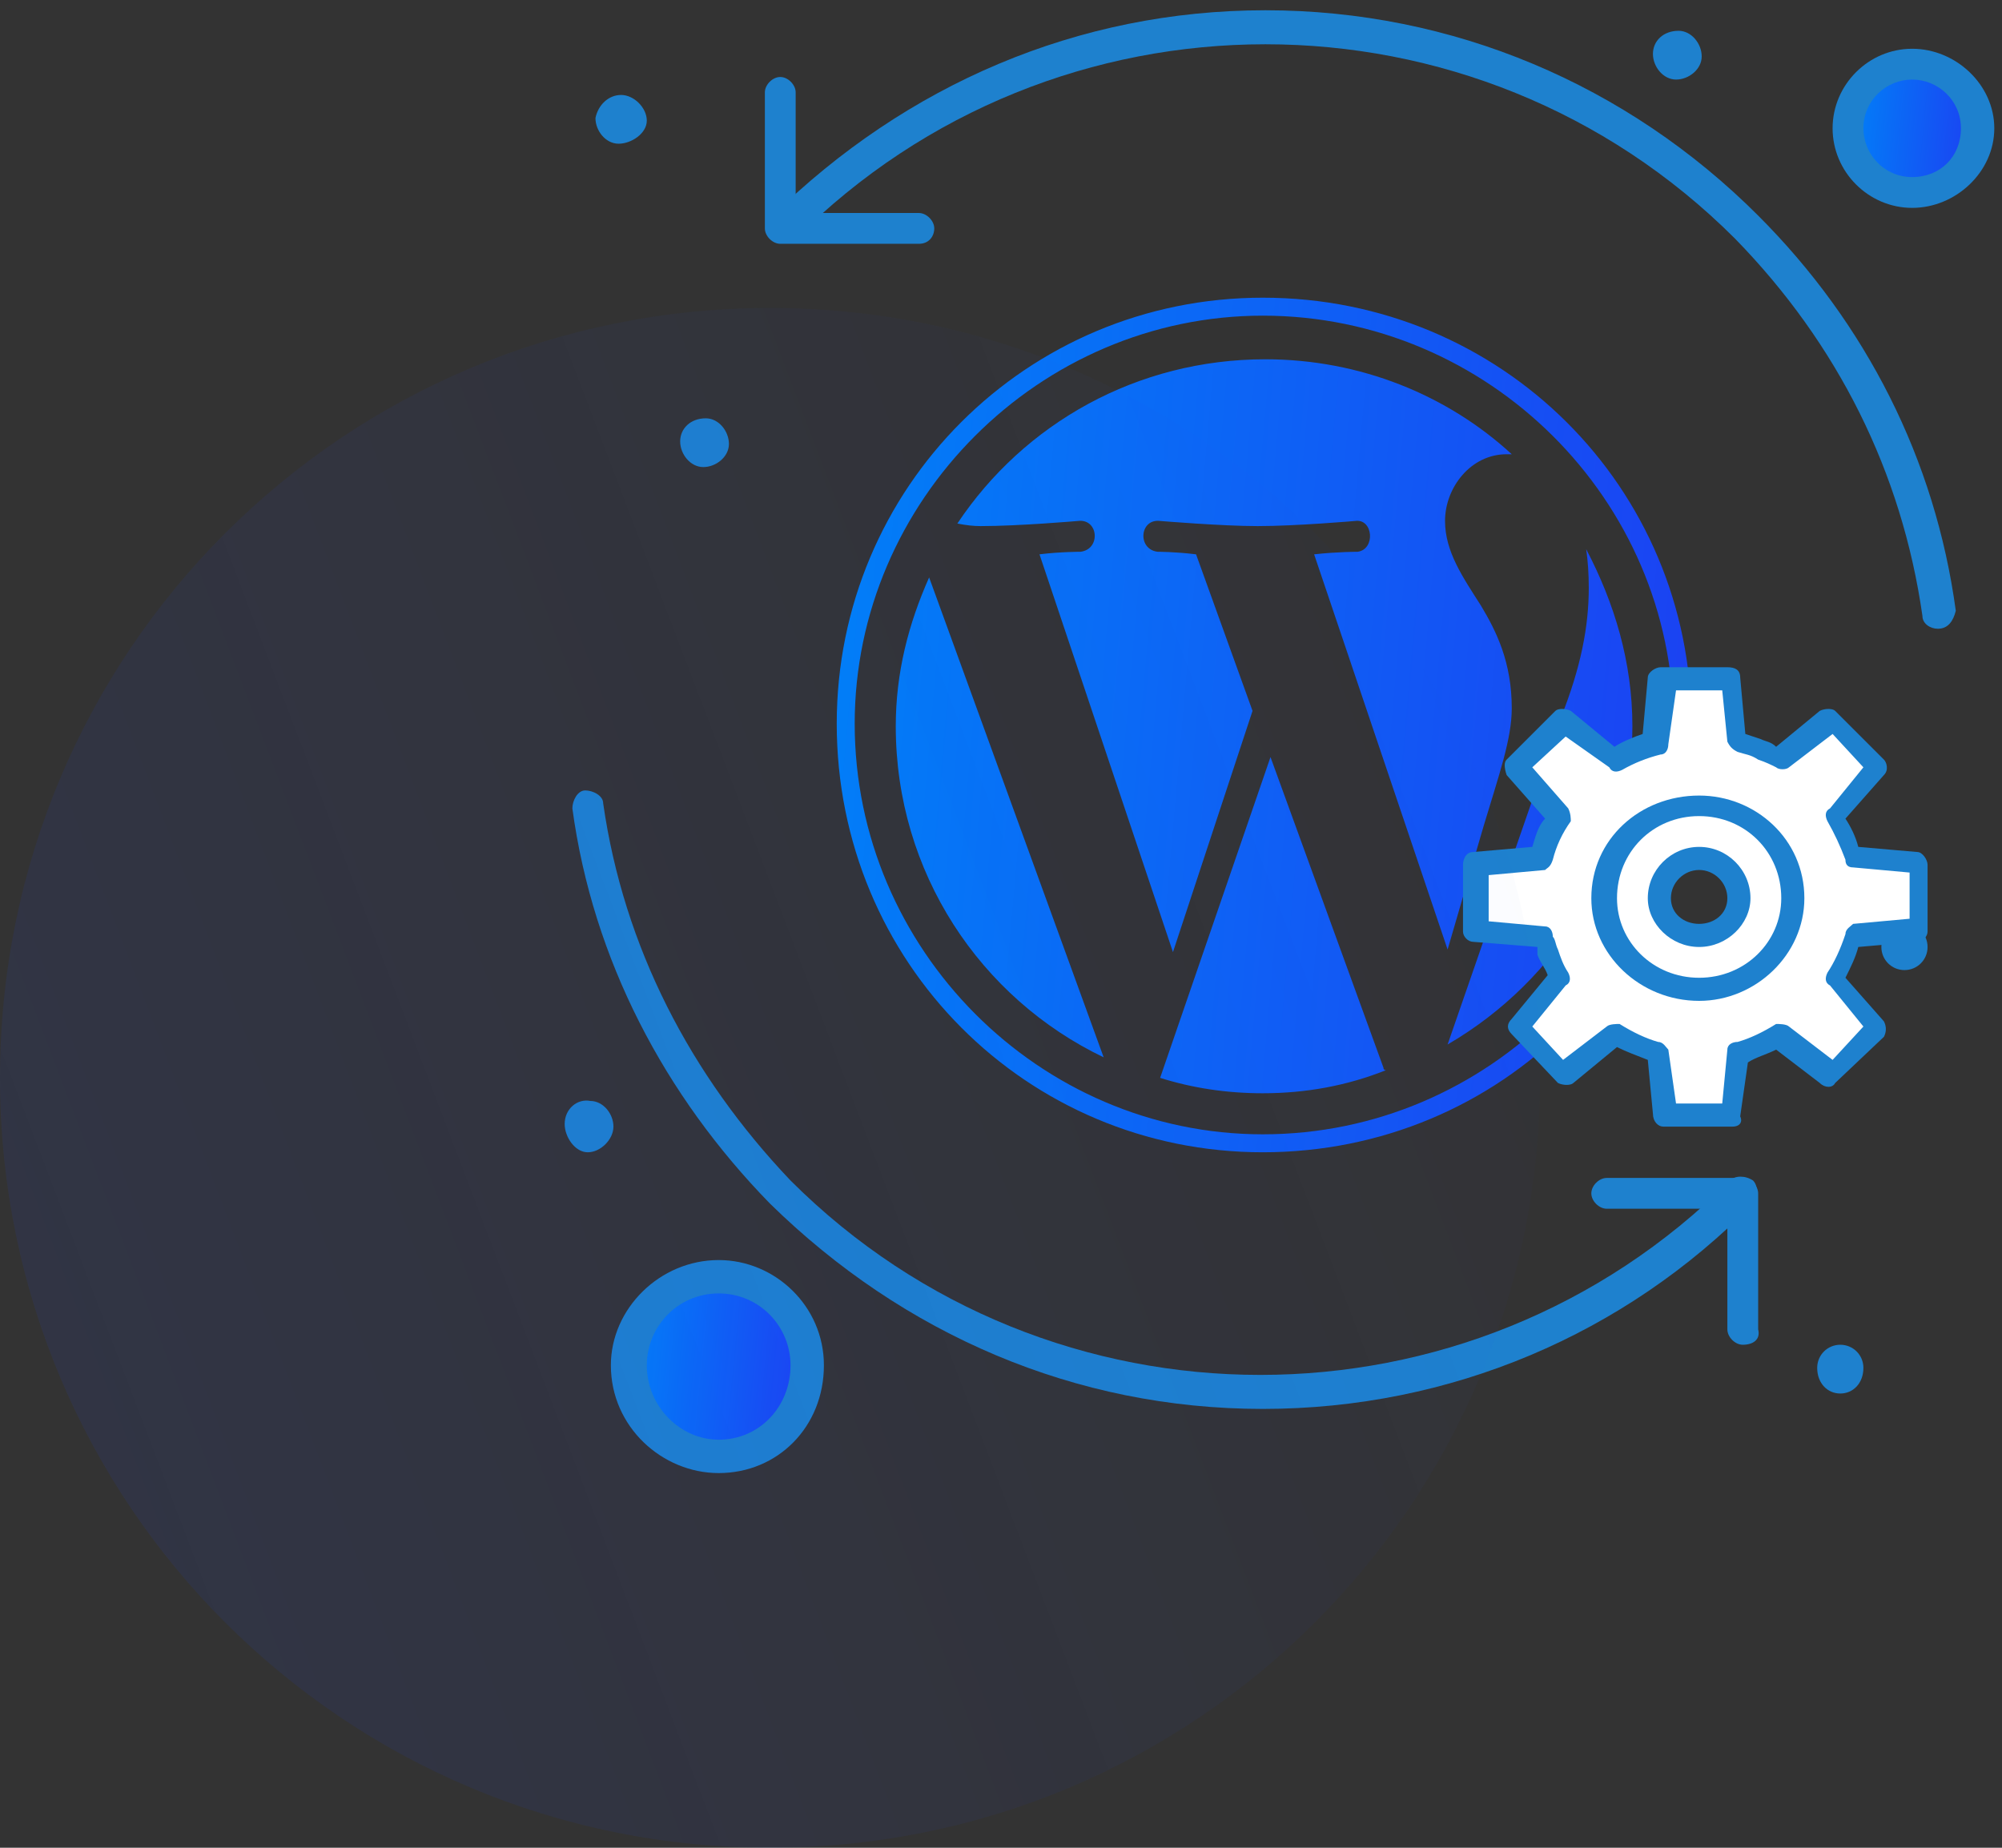
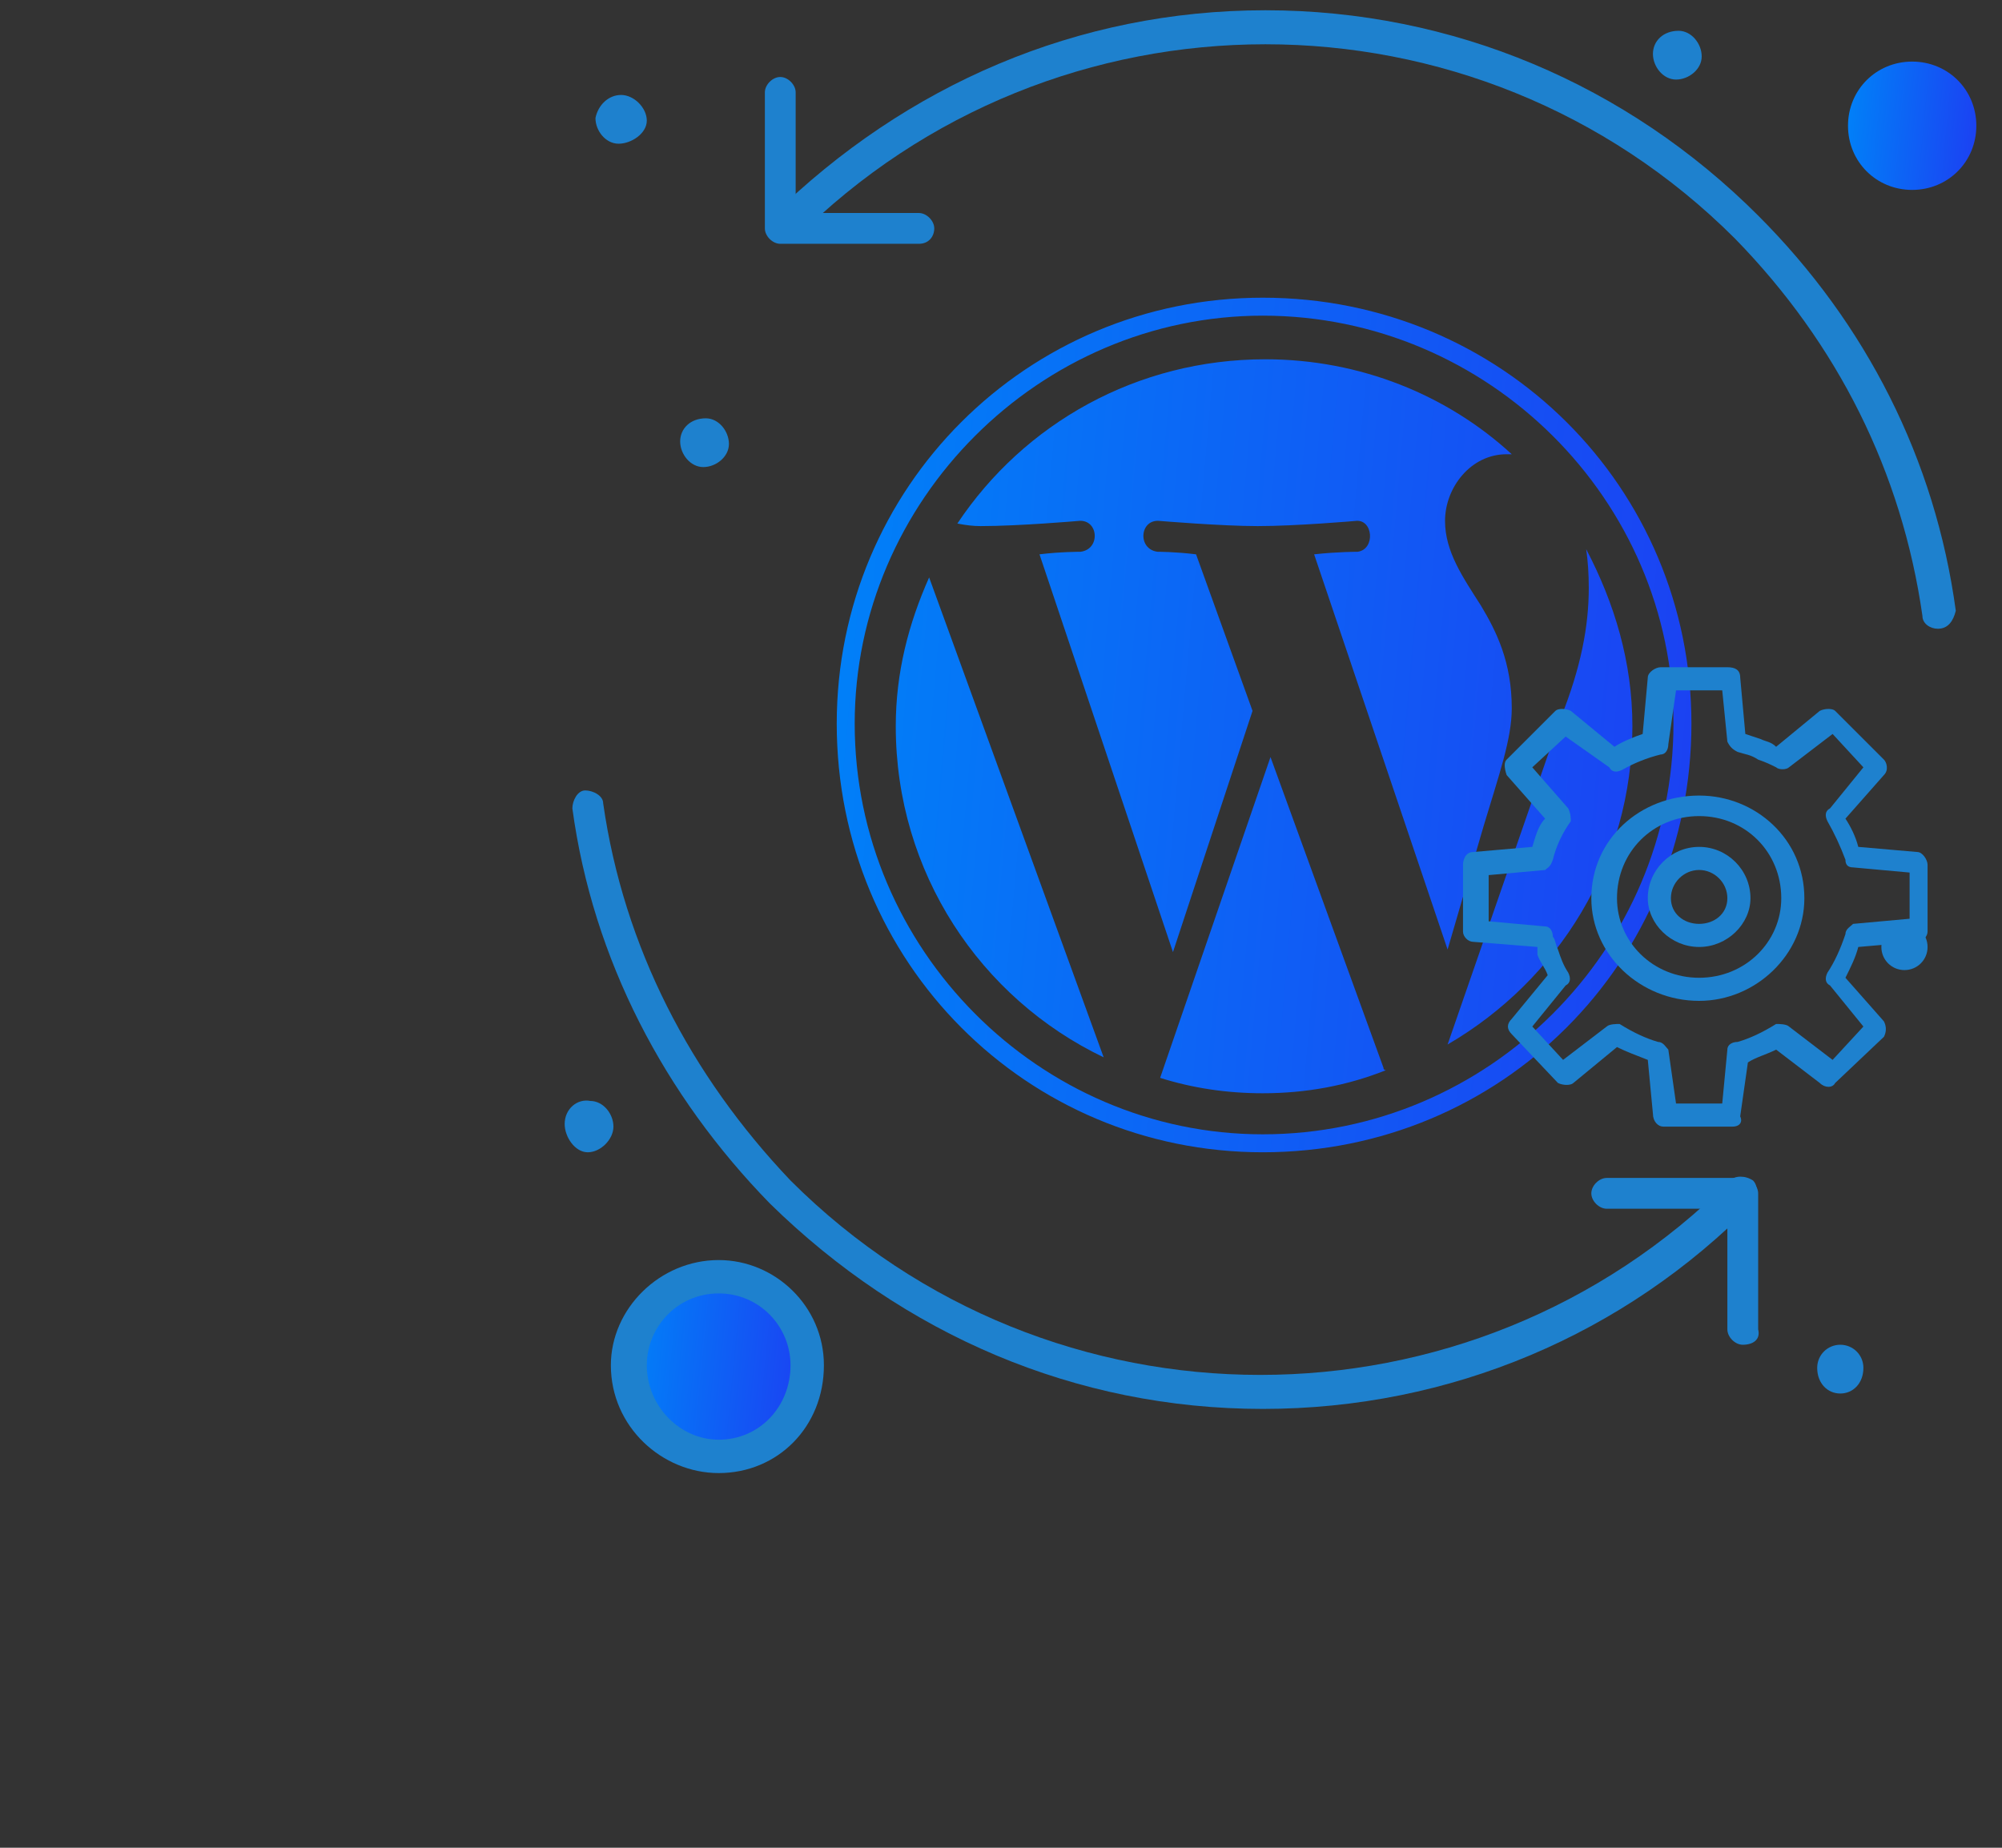
<svg xmlns="http://www.w3.org/2000/svg" viewBox="0 0 78 72" width="78" height="72">
  <rect x="0" y="0" width="78" height="72" fill="#333333" stroke="none" />
  <defs>
    <linearGradient id="P" gradientUnits="userSpaceOnUse" />
    <linearGradient id="g1" x2="1" href="#P" gradientTransform="matrix(35.342,3.374,-3.374,35.342,32.571,14.011)">
      <stop stop-color="#0082f8" />
      <stop offset="1" stop-color="#1c40f2" />
    </linearGradient>
    <linearGradient id="g2" x2="1" href="#P" gradientTransform="matrix(5.359,.512,-0.512,5.359,71.986,2.735)">
      <stop stop-color="#0082f8" />
      <stop offset="1" stop-color="#1c40f2" />
    </linearGradient>
    <linearGradient id="g3" x2="1" href="#P" gradientTransform="matrix(7.287,.696,-0.696,7.287,24.543,50.413)">
      <stop stop-color="#0082f8" />
      <stop offset="1" stop-color="#1c40f2" />
    </linearGradient>
    <linearGradient id="g4" x2="1" href="#P" gradientTransform="matrix(85.2,-34.8,34.8,85.2,-16.2,63.6)">
      <stop offset=".15" stop-color="#1c40f2" stop-opacity="1" />
      <stop offset="1" stop-color="#1c40f2" stop-opacity="0" />
    </linearGradient>
  </defs>
  <style>.a{fill:url(#g1)}.b{fill:url(#g2)}.c{fill:#1e81ce}.d{fill:url(#g3)}.e{fill:#fff}.f{opacity:.1;fill:url(#g4)}</style>
  <path fill-rule="evenodd" class="a" d="m49.2 44.9c-9.2 0-16.6-7.4-16.6-16.7 0-9.2 7.4-16.6 16.6-16.6 9.3 0 16.7 7.4 16.7 16.6 0 9.3-7.4 16.7-16.7 16.7zm16-16.7c0-8.7-7.2-15.9-16-15.9-8.7 0-15.9 7.2-15.9 15.9 0 8.8 7.2 16 15.9 16 8.8 0 16-7.2 16-16zm-11.3 13.4q0 0.1 0.1 0.1c-1.5 0.6-3.1 0.9-4.8 0.9q-2.1 0-4-0.6l4.3-12.5zm9.7-13.3c0 5.3-2.9 9.9-7.2 12.4l4.4-12.7c0.8-2 1.1-3.6 1.1-5.1q0-0.8-0.1-1.5c1.1 2.1 1.8 4.4 1.8 6.9zm-27.4-5.8l6.8 18.7c-4.8-2.3-8.1-7.2-8.1-12.9 0-2.1 0.5-4 1.3-5.8zm21.6 9.7l-1.4 4.8-5.2-15.4c0.9-0.1 1.7-0.1 1.7-0.1 0.7-0.1 0.6-1.3-0.1-1.2 0 0-2.3 0.2-3.8 0.2-1.4 0-3.8-0.2-3.8-0.2-0.8-0.1-0.9 1.1-0.1 1.2 0 0 0.7 0 1.5 0.1l2.2 6.1-3.1 9.4-5.2-15.5c0.8-0.1 1.6-0.1 1.6-0.1 0.8-0.1 0.7-1.3-0.1-1.2 0 0-2.3 0.2-3.8 0.2q-0.4 0-0.9-0.1c2.6-3.9 7-6.4 12-6.4 3.7 0 7.1 1.4 9.6 3.7q-0.1 0-0.2 0c-1.4 0-2.4 1.3-2.4 2.6 0 1.2 0.7 2.2 1.4 3.3 0.6 1 1.2 2.2 1.2 4 0 1.2-0.5 2.6-1.1 4.6z" />
  <path class="b" d="m74.5 2.4c1.4 0 2.5 1.1 2.5 2.5 0 1.4-1.1 2.5-2.5 2.5-1.4 0-2.5-1.1-2.5-2.5 0-1.4 1.1-2.5 2.5-2.5z" />
  <path class="c" d="m74.2 36c0.5 0 0.9 0.4 0.9 0.9 0 0.5-0.4 0.9-0.9 0.9-0.5 0-0.9-0.4-0.9-0.9 0-0.5 0.4-0.9 0.9-0.9z" />
  <path class="c" d="m71.7 52.4c0.5 0 0.9 0.4 0.9 0.9 0 0.6-0.4 1-0.9 1-0.5 0-0.9-0.4-0.9-1 0-0.5 0.4-0.9 0.9-0.9z" />
  <path class="c" d="m65.4 1.2c0.5 0 0.9 0.5 0.9 1 0 0.5-0.5 0.9-1 0.9-0.5 0-0.9-0.5-0.9-1 0-0.5 0.4-0.9 1-0.9z" />
  <path class="d" d="m28 49.9c1.9 0 3.4 1.5 3.4 3.4 0 1.9-1.5 3.5-3.4 3.5-1.9 0-3.5-1.6-3.5-3.5 0-1.9 1.6-3.4 3.5-3.4z" />
  <path class="c" d="m27.5 16.3c0.5 0 0.9 0.5 0.9 1 0 0.5-0.5 0.9-1 0.9-0.5 0-0.9-0.5-0.9-1 0-0.5 0.4-0.9 1-0.9z" />
  <path class="c" d="m24.2 3.7c0.5 0 1 0.5 1 1 0 0.5-0.6 0.9-1.1 0.9-0.5 0-0.9-0.5-0.9-1 0.1-0.5 0.5-0.9 1-0.9z" />
  <path class="c" d="m23 42.9c0.5 0 0.9 0.5 0.9 1 0 0.5-0.5 1-1 1-0.5 0-0.9-0.6-0.9-1.1 0-0.6 0.5-1 1-0.9z" />
  <path class="c" d="m49.2 54.9c-7.3 0-14-2.9-19.2-8-4.1-4.2-6.9-9.5-7.7-15.4 0-0.3 0.2-0.7 0.5-0.7 0.3 0 0.7 0.2 0.7 0.5 0.8 5.6 3.4 10.6 7.3 14.7 10.1 10.1 26.5 10.1 36.6 0 0.2-0.2 0.6-0.2 0.9 0 0.2 0.2 0.2 0.6 0 0.9-5 5.1-11.8 8-19.1 8z" />
  <path class="c" d="m75.5 24.5c-0.3 0-0.6-0.2-0.6-0.5-0.8-5.6-3.3-10.6-7.3-14.7-10.1-10.1-26.5-10.1-36.6 0-0.2 0.2-0.6 0.2-0.9 0-0.2-0.2-0.2-0.6 0-0.9 5.2-5.1 11.9-8 19.2-8 7.3 0 14.1 2.9 19.2 8 4.2 4.2 6.9 9.5 7.7 15.4-0.1 0.4-0.3 0.7-0.7 0.7z" />
  <path class="c" d="m67.9 52.4c-0.3 0-0.6-0.3-0.6-0.6v-4.7h-4.7c-0.3 0-0.6-0.3-0.6-0.6 0-0.3 0.3-0.6 0.6-0.6h5.3c0.3 0 0.6 0.3 0.6 0.6v5.3c0.1 0.4-0.2 0.6-0.6 0.6z" />
  <path class="c" d="m35.8 9.5h-5.4c-0.3 0-0.6-0.3-0.6-0.6v-5.3c0-0.3 0.3-0.6 0.6-0.6 0.3 0 0.6 0.3 0.6 0.6v4.7h4.8c0.3 0 0.6 0.3 0.6 0.6 0 0.3-0.2 0.6-0.6 0.6z" />
  <path fill-rule="evenodd" class="c" d="m28 57.4c-2.2 0-4.2-1.8-4.2-4.2 0-2.2 1.9-4.1 4.2-4.1 2.2 0 4.1 1.8 4.1 4.1 0 2.4-1.8 4.2-4.1 4.2zm0-7c-1.6 0-2.8 1.3-2.8 2.8 0 1.6 1.3 2.9 2.8 2.9 1.6 0 2.8-1.3 2.8-2.9 0-1.5-1.2-2.8-2.8-2.8z" />
-   <path fill-rule="evenodd" class="c" d="m74.5 8.1c-1.7 0-3.1-1.4-3.1-3.1 0-1.7 1.4-3.1 3.1-3.1 1.7 0 3.2 1.4 3.2 3.1 0 1.7-1.5 3.1-3.2 3.1zm0-5c-1 0-1.9 0.8-1.9 1.9 0 1 0.8 1.9 1.9 1.9 1.1 0 1.9-0.8 1.9-1.9 0-1.1-0.9-1.9-1.9-1.9z" />
-   <path fill-rule="evenodd" class="e" d="m66.2 38.6c-2 0-3.7-1.6-3.7-3.6 0-2 1.7-3.6 3.7-3.6 2 0 3.6 1.6 3.6 3.6 0 2-1.6 3.6-3.6 3.6zm1.5-3.6c0-0.9-0.7-1.5-1.6-1.5-0.9 0-1.6 0.6-1.6 1.5 0 0.8 0.7 1.5 1.6 1.5 0.9 0 1.6-0.7 1.6-1.5z" />
-   <path fill-rule="evenodd" class="e" d="m74.9 33.7v2.6l-2.5 0.3c-0.2 0.5-0.4 1-0.7 1.5l1.6 2-1.9 1.8-2-1.6c-0.5 0.3-1.1 0.5-1.6 0.6l-0.3 2.5h-2.7l-0.3-2.5c-0.5-0.1-1.1-0.3-1.6-0.6l-2 1.6-1.9-1.9 1.7-1.9c-0.3-0.3-0.4-0.6-0.5-1-0.1-0.2-0.2-0.3-0.3-0.5l-2.5-0.3v-2.6l2.5-0.3c0.2-0.6 0.4-1.1 0.7-1.6l-1.6-1.9 1.9-1.9 2 1.6c0.5-0.3 1.1-0.5 1.6-0.7l0.3-2.4h2.7l0.3 2.4c0.3 0.1 0.5 0.2 0.8 0.3 0.3 0.2 0.5 0.2 0.8 0.4l2-1.6 1.9 1.9-1.6 1.9c0.3 0.5 0.5 1 0.7 1.6zm-5.1 1.3c0-2-1.6-3.6-3.6-3.6-2 0-3.7 1.6-3.7 3.6 0 2 1.7 3.6 3.7 3.6 2 0 3.6-1.6 3.6-3.6z" />
  <path fill-rule="evenodd" class="c" d="m66.2 39c-2.3 0-4.2-1.8-4.2-4 0-2.3 1.9-4 4.2-4 2.2 0 4.1 1.7 4.1 4 0 2.2-1.9 4-4.1 4zm3.2-4c0-1.8-1.4-3.2-3.2-3.2-1.8 0-3.2 1.4-3.2 3.2 0 1.7 1.4 3.1 3.2 3.1 1.8 0 3.2-1.4 3.2-3.1z" />
  <path fill-rule="evenodd" class="c" d="m66.2 36.9c-1.1 0-2-0.9-2-1.9 0-1.1 0.9-2 2-2 1.1 0 2 0.9 2 2 0 1-0.9 1.9-2 1.9zm1.1-1.9c0-0.6-0.5-1.1-1.1-1.1-0.6 0-1.1 0.5-1.1 1.1 0 0.6 0.5 1 1.1 1 0.6 0 1.1-0.4 1.1-1z" />
  <path fill-rule="evenodd" class="c" d="m67.5 43.9h-2.7c-0.2 0-0.4-0.2-0.4-0.5l-0.2-2.1c-0.5-0.2-0.8-0.3-1.2-0.5l-1.7 1.4c-0.1 0.1-0.4 0.1-0.6 0l-1.8-1.9c-0.2-0.2-0.2-0.4 0-0.6l1.4-1.7c-0.1-0.3-0.3-0.5-0.4-0.8 0-0.1 0-0.2 0-0.3l-2.5-0.2c-0.2 0-0.4-0.2-0.4-0.4v-2.6c0-0.2 0.1-0.5 0.4-0.5l2.3-0.2c0.1-0.3 0.2-0.8 0.5-1.1l-1.5-1.7c-0.1-0.3-0.1-0.5 0-0.6l1.9-1.9c0.1-0.1 0.4-0.1 0.6 0l1.7 1.4c0.3-0.2 0.8-0.4 1.1-0.5l0.2-2.2c0-0.2 0.3-0.4 0.5-0.4h2.6c0.3 0 0.5 0.1 0.5 0.4l0.2 2.2q0.3 0.1 0.6 0.2c0.2 0.1 0.4 0.1 0.6 0.3l1.7-1.4c0.2-0.1 0.5-0.1 0.6 0l1.9 1.9c0.1 0.1 0.2 0.4 0 0.6l-1.5 1.7c0.2 0.3 0.4 0.7 0.5 1.1l2.3 0.2c0.2 0 0.4 0.3 0.4 0.5v2.6c0 0.2-0.2 0.4-0.4 0.4l-2.3 0.2c-0.1 0.4-0.3 0.8-0.5 1.2l1.5 1.7c0.1 0.2 0.1 0.4 0 0.6l-1.9 1.8c-0.1 0.2-0.4 0.2-0.6 0l-1.7-1.3c-0.4 0.2-0.8 0.3-1.1 0.5l-0.3 2.1c0.1 0.2 0 0.4-0.3 0.4zm-2.2-0.9h1.8l0.2-2.1c0-0.2 0.2-0.3 0.4-0.3q0.7-0.2 1.5-0.7c0.1 0 0.4 0 0.5 0.1l1.7 1.3 1.2-1.3-1.3-1.6c-0.2-0.1-0.2-0.3-0.1-0.5q0.4-0.6 0.7-1.5c0-0.2 0.2-0.3 0.3-0.4l2.2-0.2v-1.8l-2.2-0.2c-0.2 0-0.3-0.1-0.3-0.3q-0.3-0.8-0.7-1.5c-0.1-0.2-0.1-0.4 0.1-0.5l1.3-1.6-1.2-1.3-1.7 1.3c-0.1 0.1-0.4 0.1-0.5 0-0.2-0.1-0.4-0.2-0.7-0.3-0.3-0.2-0.5-0.2-0.8-0.3-0.2-0.1-0.3-0.2-0.4-0.4l-0.2-2h-1.8l-0.3 2.1c0 0.2-0.1 0.4-0.3 0.4q-0.8 0.2-1.5 0.6c-0.2 0.1-0.4 0.1-0.5-0.1l-1.7-1.2-1.3 1.2 1.4 1.6c0.1 0.2 0.1 0.4 0.1 0.5q-0.5 0.7-0.7 1.5c-0.1 0.3-0.2 0.3-0.3 0.4l-2.2 0.2v1.8l2.2 0.2c0.2 0 0.3 0.2 0.3 0.4 0.1 0.1 0.1 0.3 0.2 0.5 0.1 0.3 0.2 0.6 0.4 0.9 0.1 0.2 0.1 0.4-0.1 0.5l-1.3 1.6 1.2 1.3 1.7-1.3c0.1-0.1 0.4-0.1 0.5-0.1q0.8 0.5 1.5 0.7c0.2 0 0.3 0.2 0.4 0.3z" />
-   <path class="f" d="m30 72c-16.6 0-30-13.4-30-30 0-16.6 13.4-30 30-30 16.6 0 30 13.4 30 30 0 16.6-13.4 30-30 30z" />
</svg>